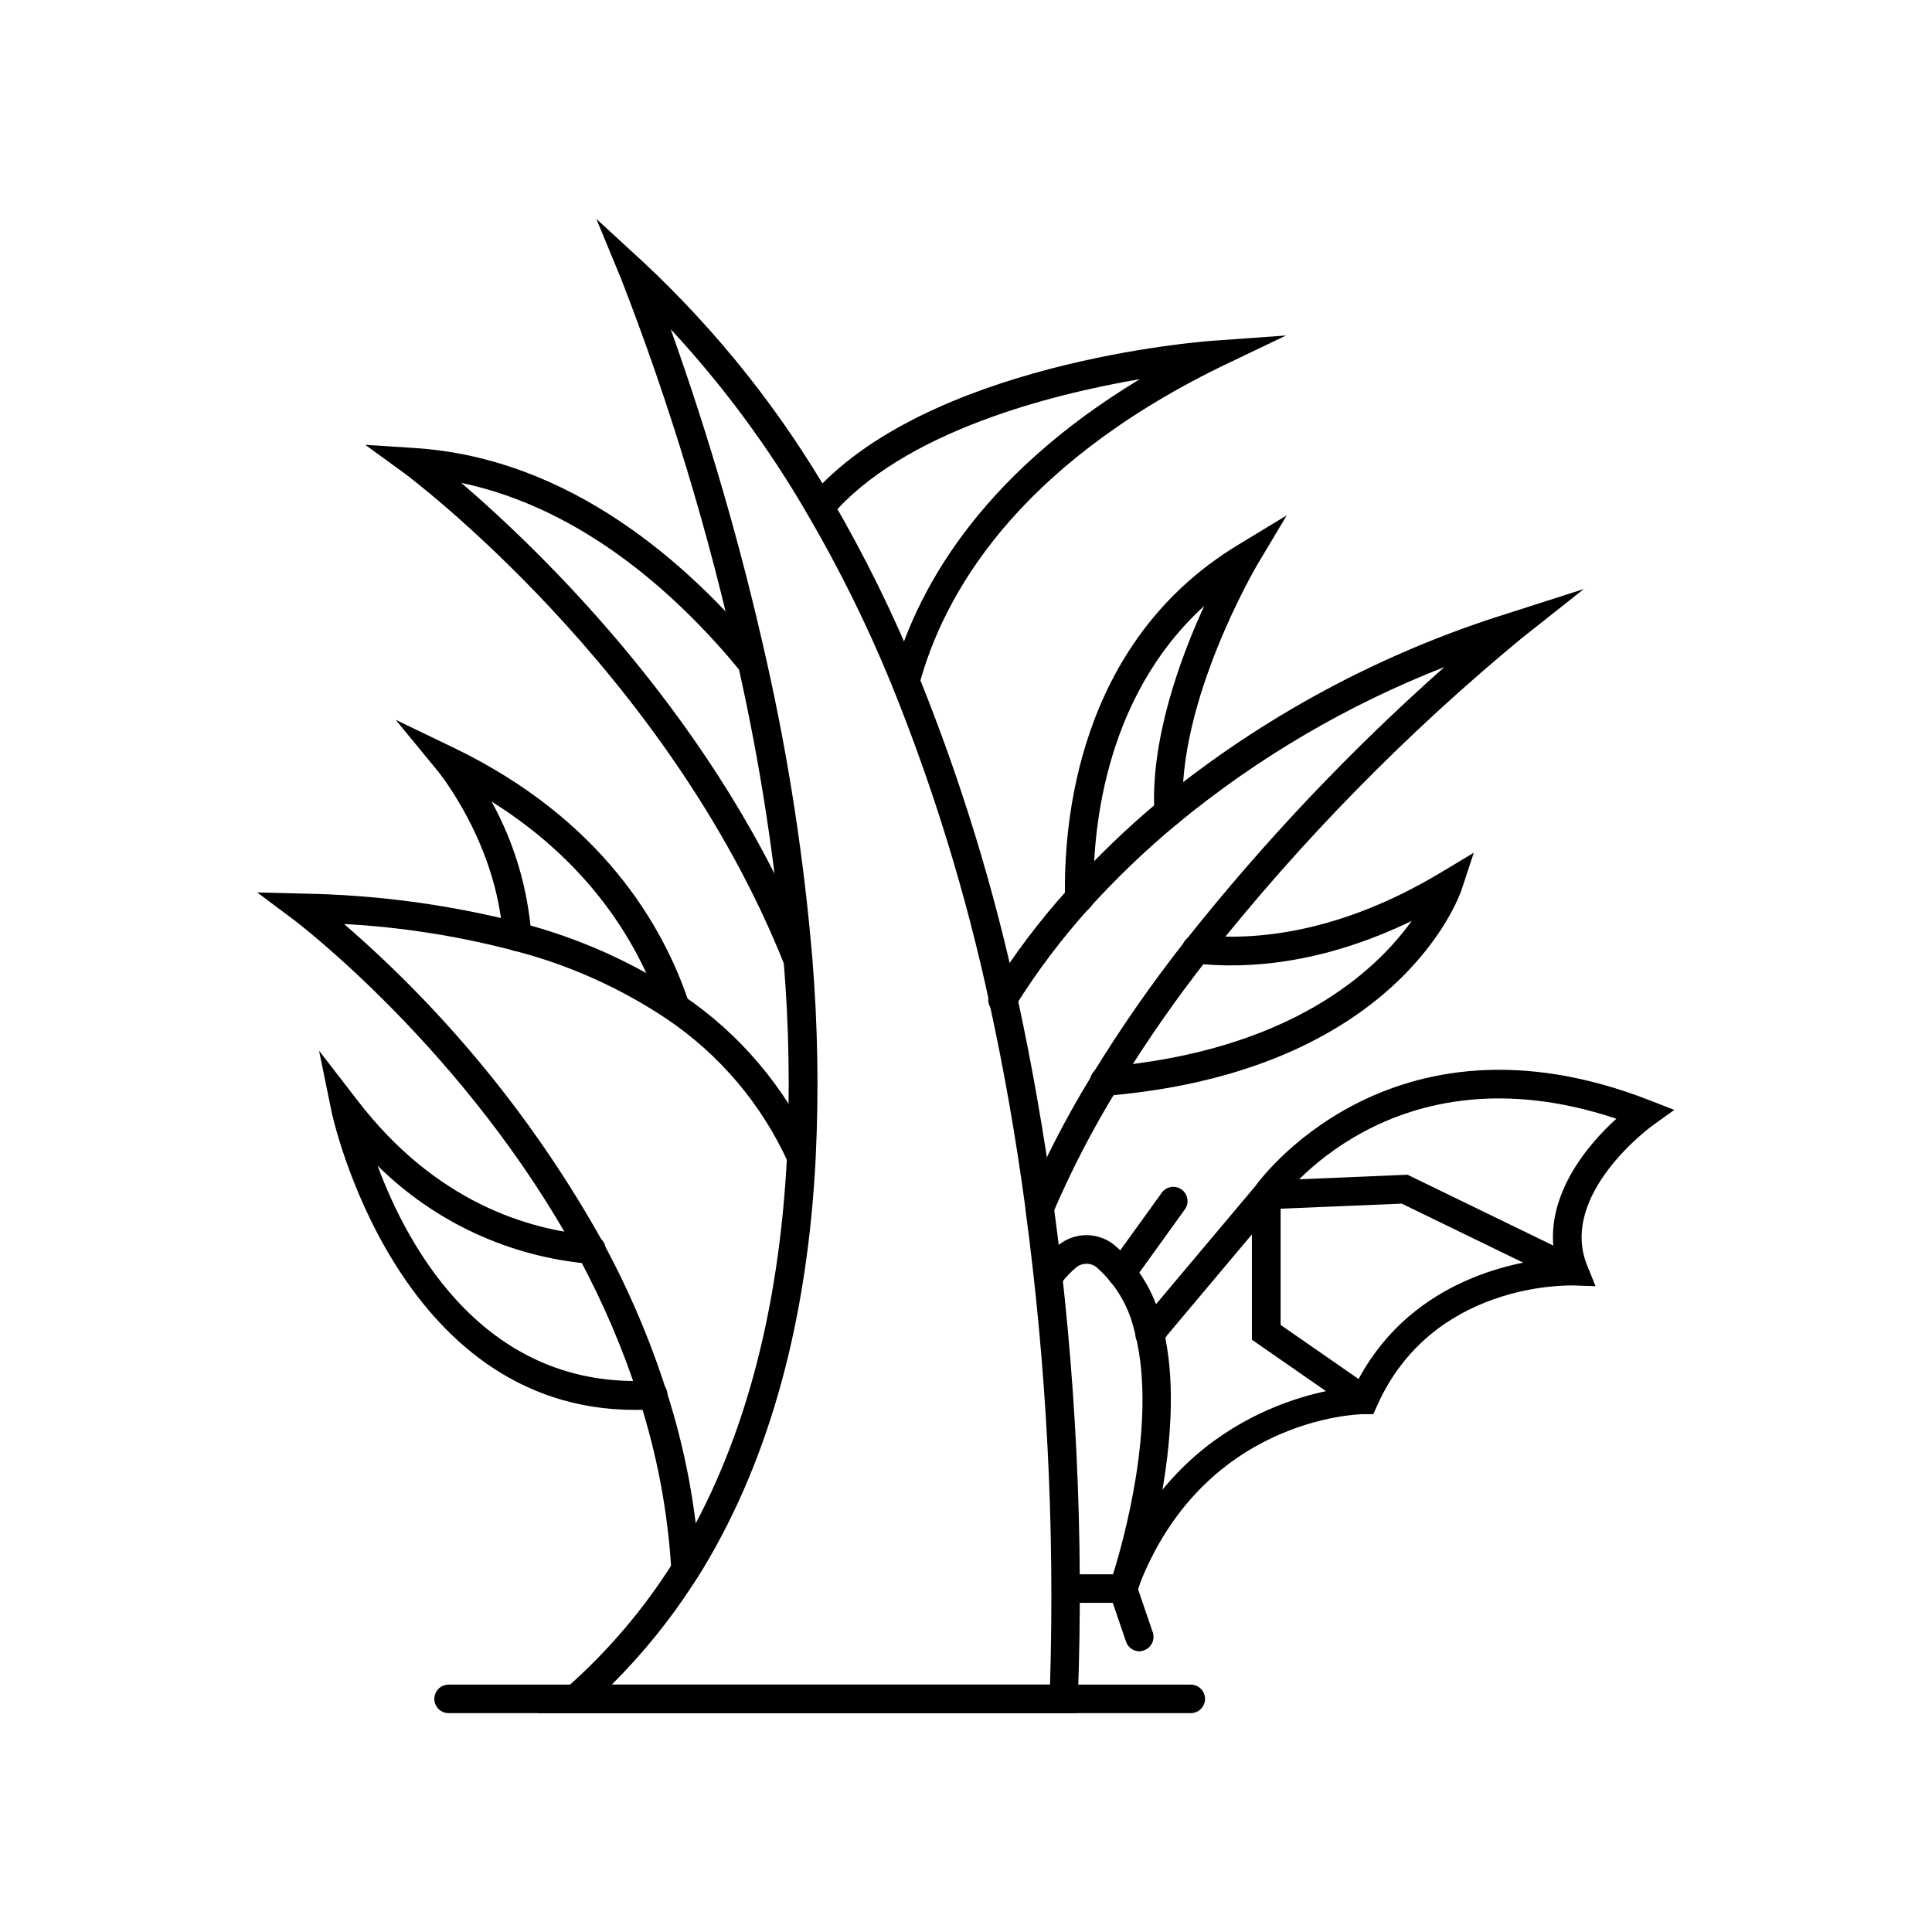
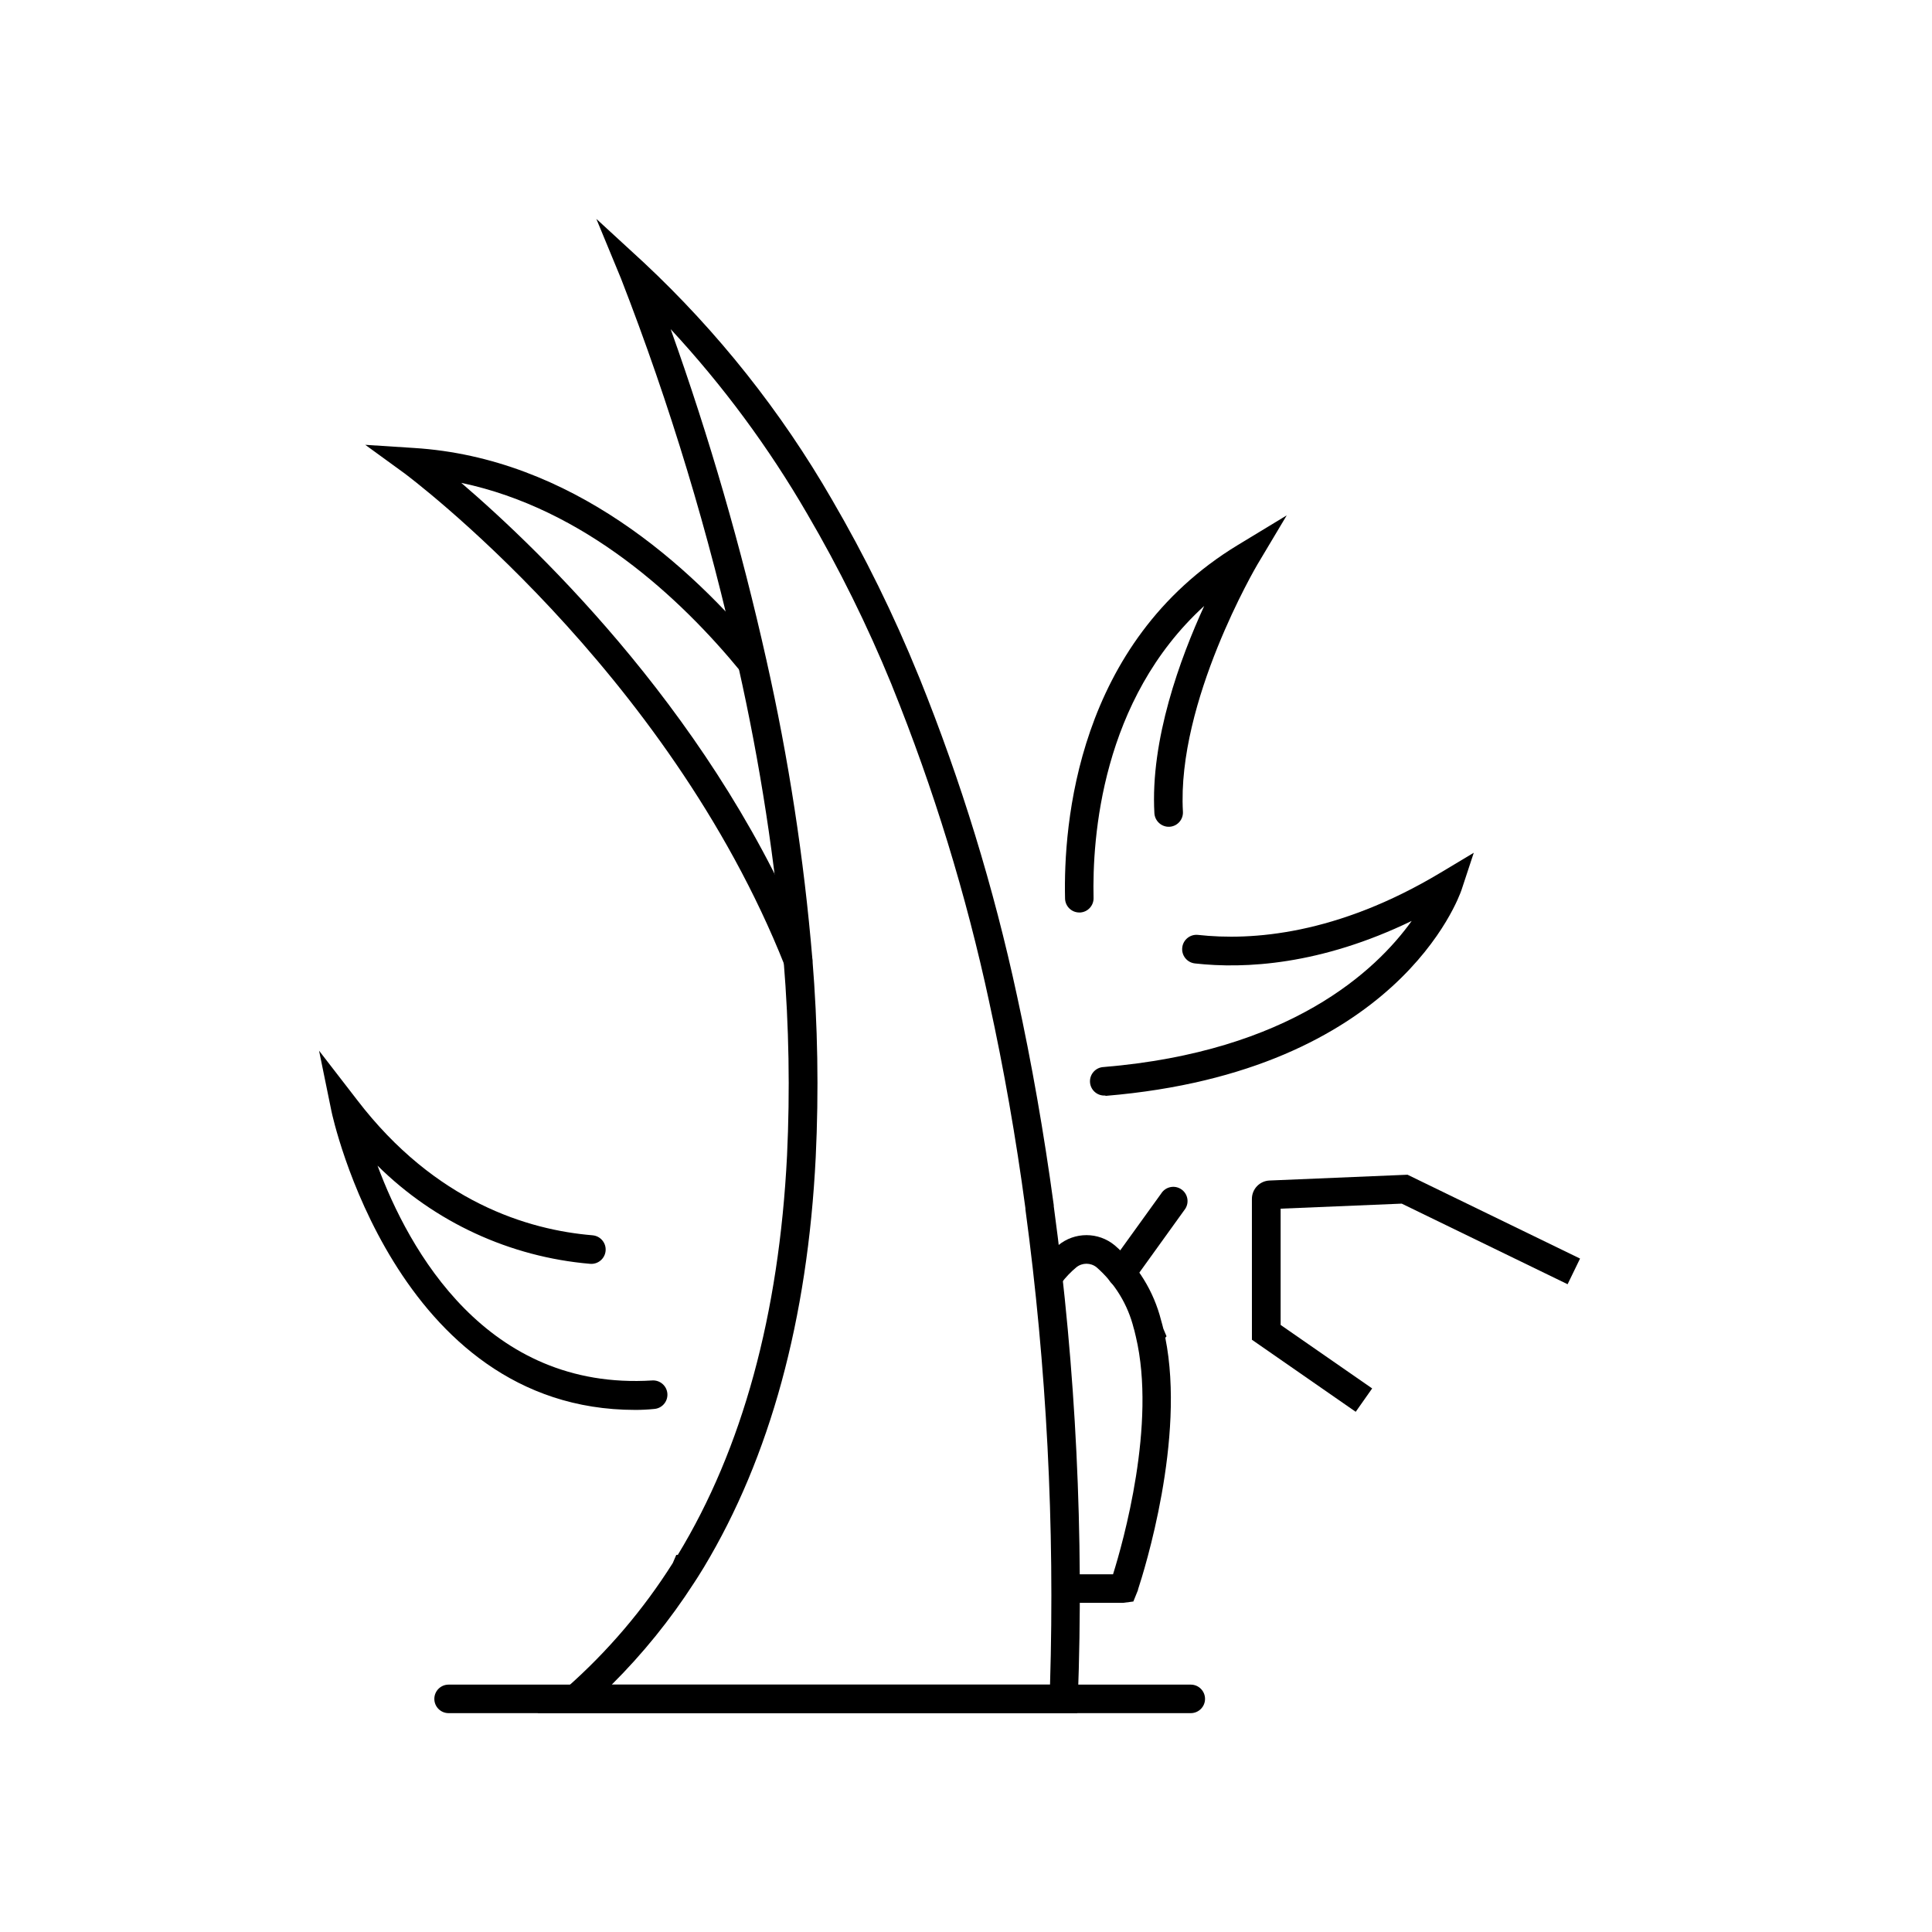
<svg xmlns="http://www.w3.org/2000/svg" fill="#000000" width="800px" height="800px" version="1.1" viewBox="144 144 512 512">
  <g>
    <path d="m429.5 598h-143.03l7.559-6.625c10.957-9.645 20.473-20.809 28.262-33.152l0.934-2.168h0.402c17.105-28.113 26.828-63.707 28.945-105.8v0.004c0.809-17.141 0.512-34.312-0.883-51.414-2.211-26.344-6.234-52.504-12.043-78.293-7.699-35-18.09-69.352-31.082-102.75l-6.527-15.797 12.594 11.586 0.004 0.004c19.617 18.348 36.406 39.504 49.824 62.773 8.742 15 16.414 30.598 22.949 46.68l0.301 0.73h0.004c10.992 27.273 19.633 55.438 25.82 84.184 3.856 17.633 7.129 36.301 9.723 55.418v0.281c5.879 43.332 8.012 87.09 6.371 130.79zm-123.43-7.559h116.2c1.281-42.09-0.902-84.219-6.523-125.95v-0.277c-2.519-18.816-5.769-37.18-9.574-54.562h0.004c-6.144-28.586-14.738-56.594-25.695-83.707l-0.277-0.707v0.004c-6.359-15.516-13.801-30.566-22.27-45.043-10.211-17.613-22.352-34.039-36.199-48.969 10.25 28.672 18.723 57.949 25.367 87.664 5.883 26.121 9.957 52.617 12.191 79.297 1.422 17.445 1.719 34.965 0.883 52.449-2.141 43.023-12.117 79.578-29.648 108.72l-1.562 2.519c-0.379 0.555-0.73 1.133-1.109 1.715v-0.004c-6.262 9.703-13.551 18.707-21.738 26.852z" />
-     <path d="m419.55 467.66c-1.266-0.004-2.441-0.637-3.141-1.691-0.699-1.051-0.824-2.383-0.336-3.547 4.859-11.402 10.551-22.434 17.027-33l0.453-0.832c7.5-12.223 15.699-23.996 24.562-35.266 20.719-26.152 43.695-50.426 68.668-72.551-25.594 9.992-49.445 23.977-70.66 41.438-8.312 6.883-16.125 14.348-23.375 22.348-7.348 8.129-13.957 16.895-19.75 26.195-0.492 0.918-1.34 1.594-2.344 1.863-1.008 0.273-2.082 0.117-2.969-0.43-0.887-0.547-1.508-1.434-1.719-2.453-0.211-1.02 0.012-2.082 0.609-2.934 6.023-9.691 12.902-18.82 20.555-27.281 7.441-8.312 15.48-16.066 24.059-23.203 27.363-22.379 58.773-39.285 92.523-49.801l20.027-6.422-16.426 13v-0.004c-30.613 25.262-58.477 53.684-83.129 84.793-8.484 10.777-16.332 22.039-23.504 33.73l-0.555 0.934v-0.004c-6.457 10.488-12.141 21.434-17 32.75-0.582 1.461-2.008 2.402-3.578 2.367z" />
-     <path d="m430.03 385.82c-2.059 0-3.738-1.645-3.781-3.703-0.453-19.523 3.047-67.711 45.746-93.656l13-7.883-7.785 13.047c-0.203 0.352-21.387 36.324-19.723 65.496v-0.004c0.113 2.078-1.477 3.859-3.555 3.981-2.078 0.102-3.856-1.477-4.004-3.551-1.109-19.496 6.828-41.059 13.199-54.965-27.258 24.863-29.699 61.465-29.32 77.461 0.004 2.008-1.57 3.672-3.578 3.777z" />
+     <path d="m430.03 385.82c-2.059 0-3.738-1.645-3.781-3.703-0.453-19.523 3.047-67.711 45.746-93.656l13-7.883-7.785 13.047c-0.203 0.352-21.387 36.324-19.723 65.496c0.113 2.078-1.477 3.859-3.555 3.981-2.078 0.102-3.856-1.477-4.004-3.551-1.109-19.496 6.828-41.059 13.199-54.965-27.258 24.863-29.699 61.465-29.32 77.461 0.004 2.008-1.57 3.672-3.578 3.777z" />
    <path d="m436.8 434.33c-2.086 0.09-3.852-1.527-3.941-3.613s1.527-3.852 3.613-3.941c49.398-4.106 72.145-25.469 81.641-38.719-24.156 11.688-44.211 12.746-57.461 11.262h0.004c-2.086-0.238-3.586-2.121-3.348-4.207 0.234-2.09 2.117-3.59 4.203-3.352 14.133 1.562 36.777 0 64.262-16.5l8.793-5.266-3.25 9.852c-0.68 1.965-17.004 48.113-94.211 54.562z" />
-     <path d="m325.74 563.59c-2.027 0.043-3.723-1.527-3.832-3.551-0.922-15.355-3.773-30.527-8.488-45.168-4.207-13.121-9.629-25.82-16.195-37.938-29.449-54.438-75.043-88.973-75.57-89.324l-9.496-7.106 11.863 0.301v0.004c19.551 0.297 38.996 2.898 57.938 7.758 15.328 3.957 29.879 10.461 43.051 19.246 15.121 10.23 27.125 24.441 34.688 41.059 0.781 1.883-0.07 4.047-1.93 4.891-1.855 0.844-4.047 0.062-4.949-1.766-6.996-15.379-18.113-28.516-32.117-37.961-12.453-8.316-26.227-14.457-40.734-18.164-14.652-3.84-29.66-6.184-44.789-7.004 27.652 23.922 50.895 52.512 68.672 84.465 6.793 12.531 12.402 25.672 16.75 39.246 4.926 15.242 7.906 31.043 8.867 47.031 0.113 2.078-1.473 3.859-3.551 3.981z" />
-     <path d="m322.96 414.68c-1.613 0.02-3.062-0.996-3.602-2.519-5.492-16.5-17.785-38.617-45.09-55.746 6.051 10.973 9.652 23.125 10.555 35.621 0.125 2.086-1.465 3.879-3.551 4.004-2.09 0.125-3.883-1.465-4.008-3.551-1.461-24.887-17.156-44.059-17.332-44.258l-11.082-13.48 15.695 7.559c38.969 18.895 55.242 47.055 62.02 67.359h-0.004c0.309 0.969 0.215 2.019-0.258 2.918-0.473 0.898-1.289 1.57-2.258 1.867-0.352 0.125-0.715 0.203-1.086 0.227z" />
    <path d="m312.34 517.64c-63.531 0-80.332-78.266-80.484-79.074l-3.301-16.121 10.078 13.047c20.73 27.078 45.344 34.461 62.398 35.871l-0.004 0.004c2.09 0.172 3.641 2.008 3.465 4.094-0.172 2.086-2.008 3.637-4.094 3.465-21.25-1.812-41.191-11.02-56.352-26.023 8.289 22.32 28.867 59.676 72.801 56.93 2.086-0.133 3.887 1.453 4.019 3.539 0.133 2.09-1.453 3.887-3.539 4.019-1.68 0.168-3.344 0.25-4.988 0.25z" />
-     <path d="m383.98 328.26c-0.336 0.035-0.672 0.035-1.008 0-1.957-0.609-3.074-2.664-2.519-4.637 6.019-22.32 22.445-53.051 65.621-79.148-23.805 4.082-62.824 13.98-81.867 36.375-1.355 1.594-3.746 1.785-5.34 0.43-1.594-1.359-1.785-3.75-0.43-5.344 30.43-35.77 103.91-41.438 107.04-41.641l19.348-1.387-17.535 8.391c-54.262 26.652-73.277 60.457-79.676 84.137-0.426 1.66-1.918 2.82-3.629 2.824z" />
    <path d="m355.46 402.27c-1.543 0.004-2.93-0.934-3.5-2.367-31.234-78.695-100.11-129.96-100.76-130.46l-10.402-7.559 12.898 0.832c41.688 2.594 73.25 31.137 92.57 54.613 1.25 1.617 0.984 3.934-0.598 5.231-1.578 1.297-3.906 1.098-5.246-0.445-16.172-19.75-41.512-43.277-74.184-50.152 21.031 18.035 68.266 63.301 92.75 125.14 0.402 0.949 0.402 2.023 0 2.973-0.406 0.949-1.176 1.695-2.141 2.066-0.449 0.129-0.922 0.168-1.387 0.125z" />
    <path d="m459.57 598h-196.69c-2.086 0-3.777-1.691-3.777-3.777 0-2.09 1.691-3.781 3.777-3.781h196.69c2.086 0 3.777 1.691 3.777 3.781 0 2.086-1.691 3.777-3.777 3.777z" />
    <path d="m503.28 518.14-27.508-19.094-0.004-37.305c-0.012-2.629 2.062-4.793 4.688-4.891l36.551-1.535 45.723 22.219-3.301 6.801-43.957-21.359-32.094 1.336v30.809l24.258 16.828z" />
-     <path d="m446 581.62c-1.605 0.008-3.043-1.004-3.578-2.519l-4.785-14.008 0.555-1.586c16.297-44.438 54.738-51.062 64.816-52.043 13.629-27.711 41.539-33.102 53.102-34.059-3.352-16.148 8.816-30.23 16.246-36.93-59.801-19.949-89.324 21.941-89.629 22.371l-31.188 37.105h0.004c-1.344 1.602-3.731 1.809-5.328 0.469-1.602-1.344-1.809-3.731-0.465-5.328l30.961-36.805c0.125-0.203 35.09-49.801 104.52-22.672l6.473 2.519-5.644 4.055c-0.277 0.176-25.191 18.289-17.406 37.281l2.191 5.391-5.844-0.203c-1.512 0-37.434-0.934-52.07 31.891l-0.984 2.215h-2.519c-1.738 0-42.824 1.16-59.879 46.25l3.93 11.539 0.004 0.004c0.328 0.949 0.266 1.988-0.172 2.891-0.441 0.902-1.223 1.594-2.172 1.922-0.363 0.137-0.746 0.219-1.133 0.25z" />
    <path d="m441.66 568.77h-15.113v-7.559h12.418c2.672-8.516 11.539-39.852 6.047-62.977l-0.402-1.688-0.152-0.504v0.004c-1.547-6.281-4.988-11.934-9.852-16.199-1.566-1.258-3.797-1.258-5.363 0-1.496 1.242-2.84 2.656-4.008 4.207l-6.07-4.508c1.527-2.043 3.297-3.894 5.266-5.516 4.344-3.606 10.641-3.606 14.988 0 6.047 5.207 10.34 12.16 12.293 19.898 0.203 0.656 0.379 1.387 0.578 2.168l0.855 2.039-0.328 0.379c5.391 26.777-5.566 61.668-7.231 66.73v0.125l-1.234 3.047z" />
    <path d="m441.21 485.14c-0.797-0.008-1.57-0.262-2.219-0.73-1.688-1.219-2.07-3.57-0.855-5.262l13.602-18.867c0.559-0.883 1.453-1.492 2.477-1.691 1.023-0.199 2.082 0.035 2.926 0.645 0.848 0.605 1.402 1.539 1.539 2.57 0.137 1.031-0.16 2.074-0.82 2.883l-13.578 18.867h0.004c-0.711 0.996-1.855 1.586-3.074 1.586z" />
  </g>
</svg>